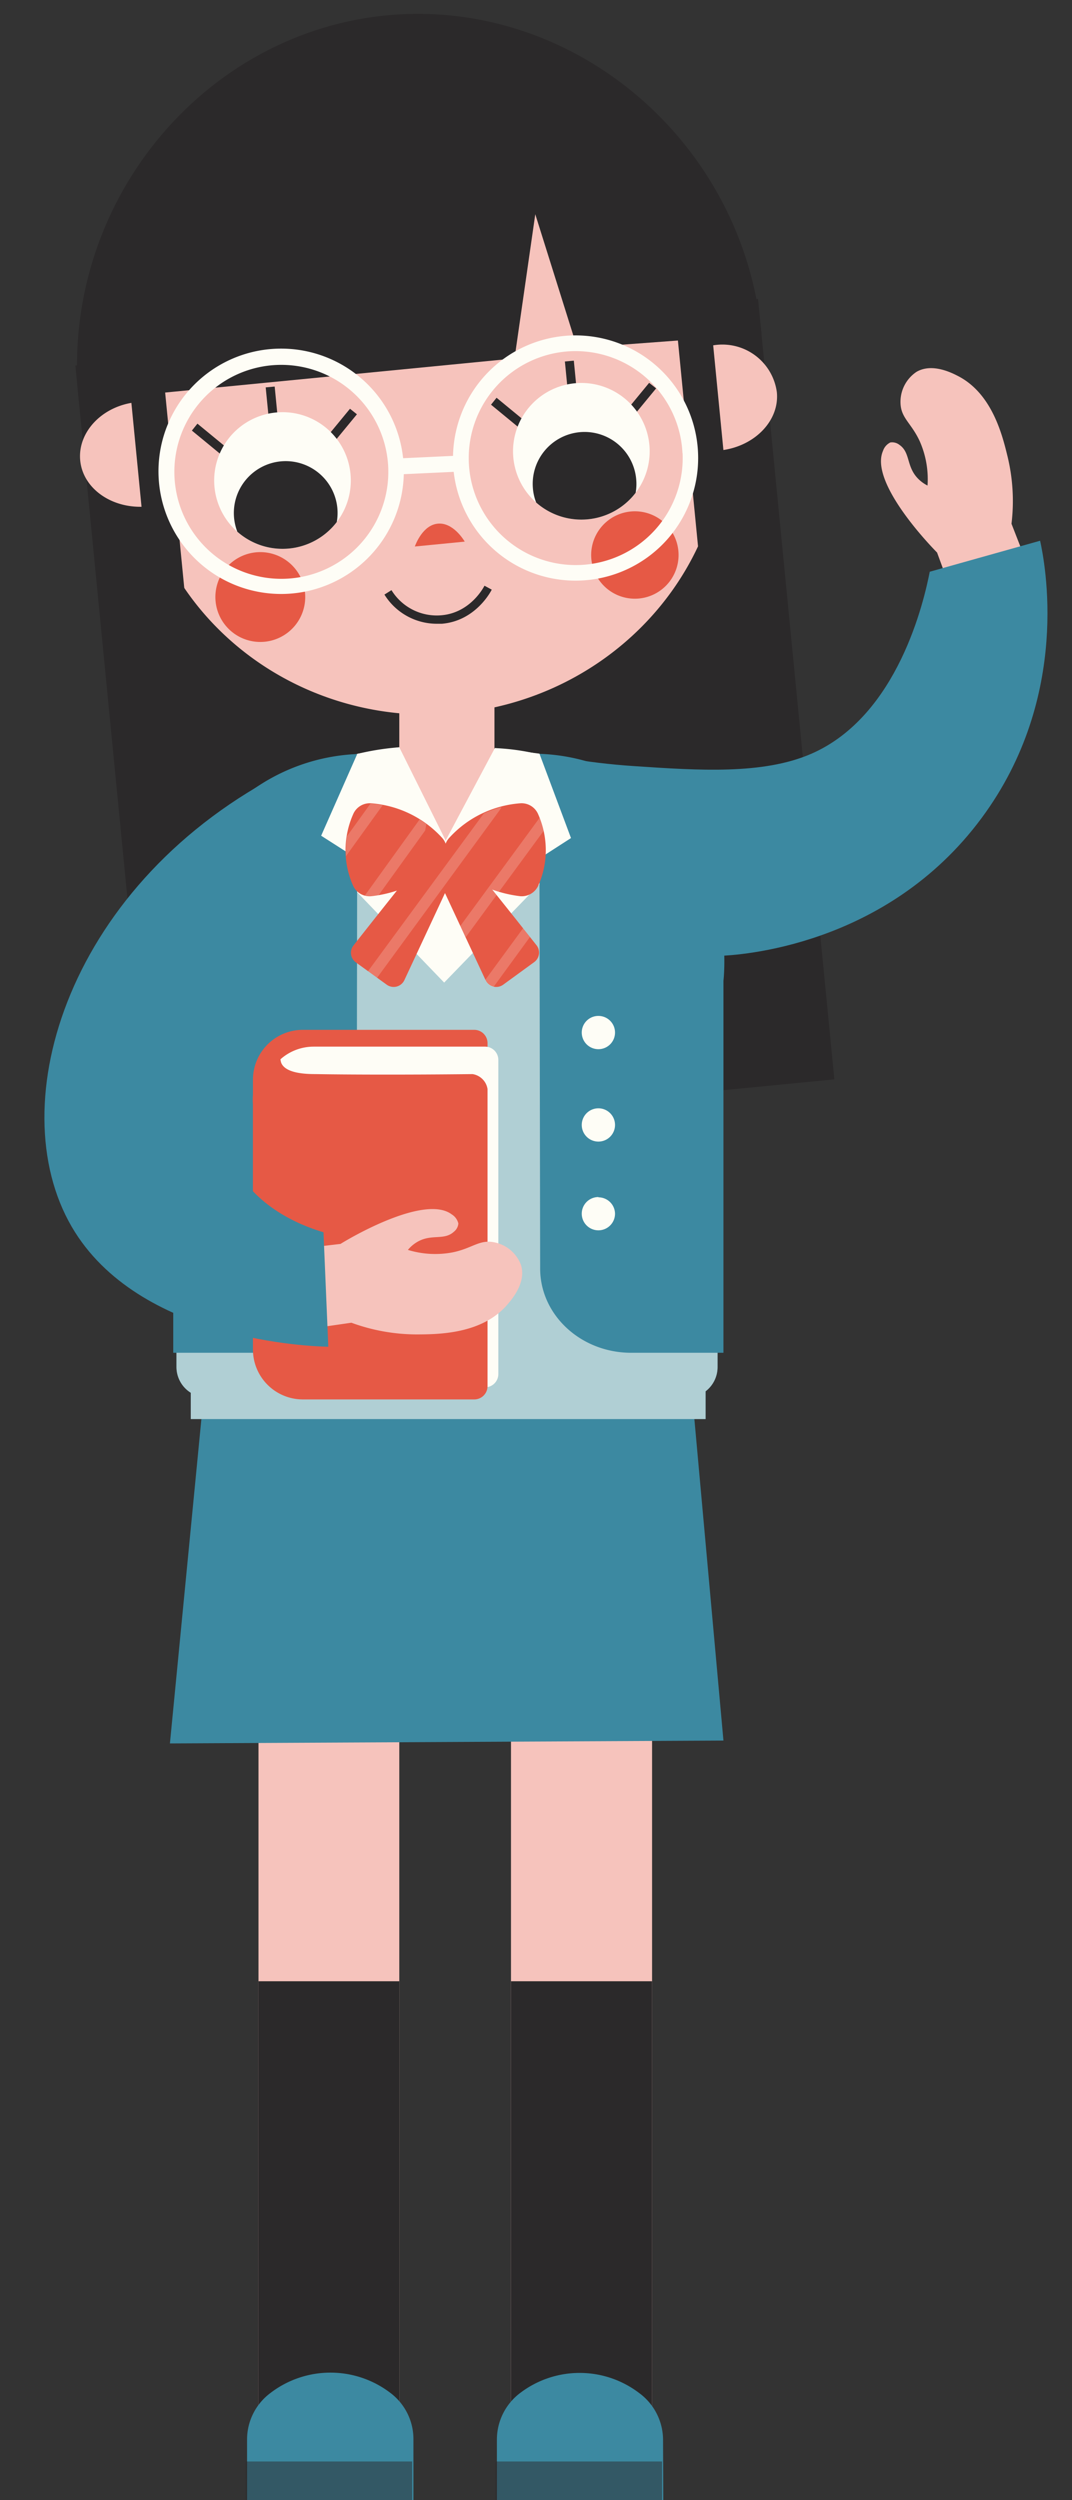
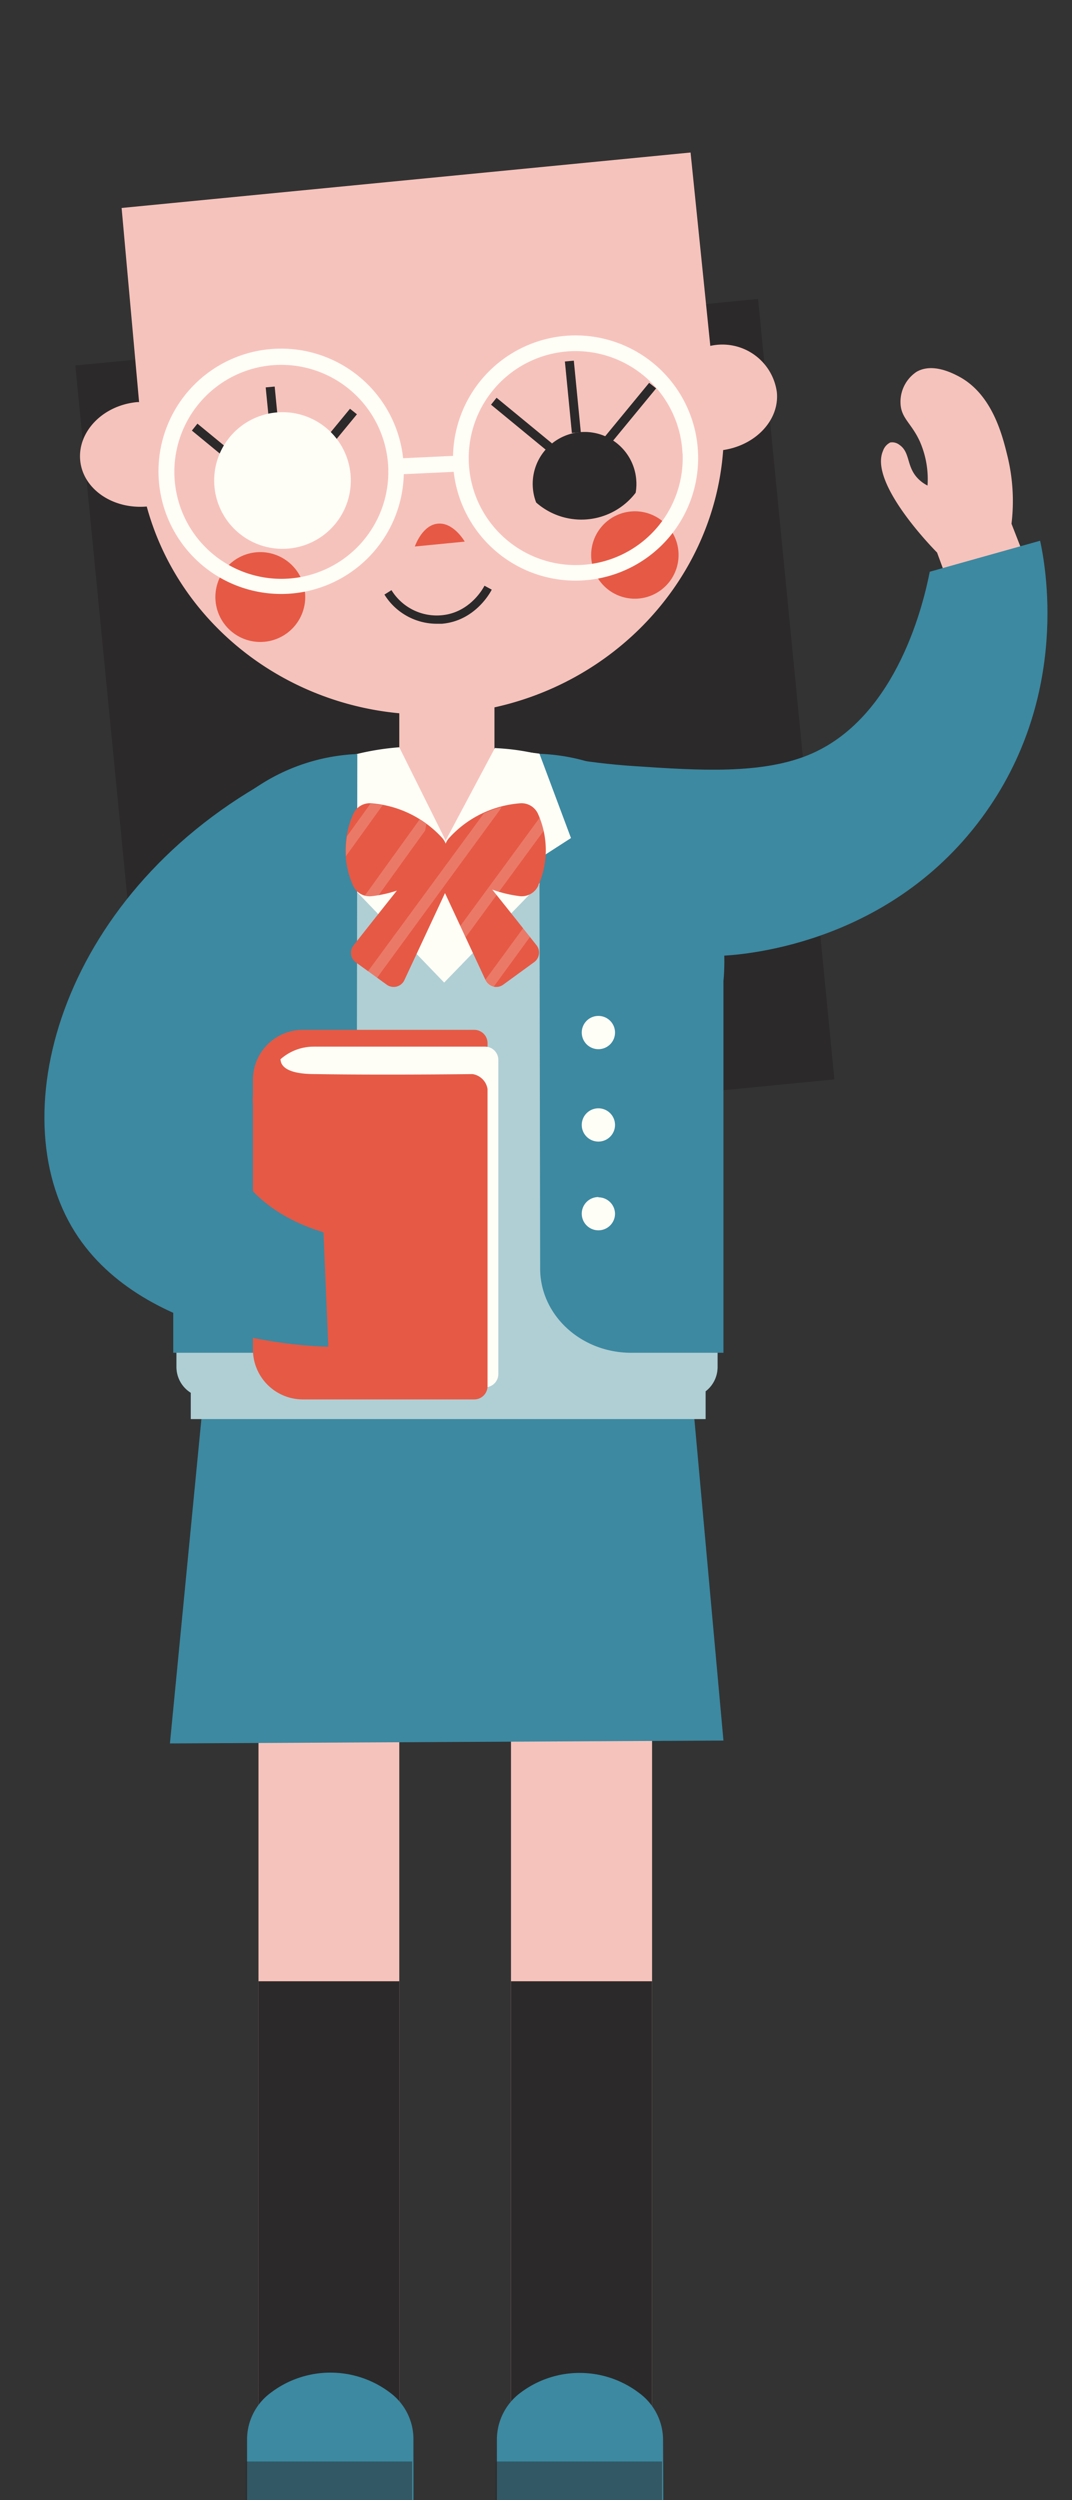
<svg xmlns="http://www.w3.org/2000/svg" data-name="1" height="450.8" preserveAspectRatio="xMidYMid meet" version="1.0" viewBox="-8.0 -2.5 193.3 450.8" width="193.3" zoomAndPan="magnify">
  <rect x="-8.0" y="-2.5" width="193.3" height="450.8" fill="#333333" stroke="none" />
  <g id="change1_1">
    <path d="M109.58,297V441.35H84.14V297Z" fill="#f6c3bc" />
  </g>
  <g id="change2_1">
    <path d="M109.58,354.74v86.61H84.14V354.74Z" fill="#2b292a" />
  </g>
  <g id="change1_2">
    <path d="M64,297V441.35H38.61V297Z" fill="#f6c3bc" />
  </g>
  <g id="change3_1">
    <path d="M122.45,311.34l-99.81.52q3.12-32.1,6.23-64.21h87.82Z" fill="#3c89a1" />
  </g>
  <g id="change2_2">
    <path d="M64,354.74v86.61H38.61V354.74Z" fill="#2b292a" />
  </g>
  <g id="change2_3">
    <path d="M142.45,192.12l-123.11,12L5.59,63.41l123.1-12Z" fill="#2b292a" />
  </g>
  <g id="change3_2">
    <path d="M121.39,187.16V244a5.51,5.51,0,0,1-2.16,4.37v5H26.4v-4.74A5.48,5.48,0,0,1,23.82,244V187.16c-.59-16.83,7-23.35,9.42-25.2,5.59-4.19,10.44-6.29,18-8.34,15.59-4.2,28.6-2.15,36.44-.83,11.11,1.87,16.67,2.8,22.1,7.25C120.38,168.72,121.27,182.88,121.39,187.16Z" fill="#3c89a1" />
  </g>
  <g id="change4_1">
    <path d="M121.39,187.16V244a5.51,5.51,0,0,1-2.16,4.37v5H26.4v-4.74A5.48,5.48,0,0,1,23.82,244V187.16c-.59-16.83,7-23.35,9.42-25.2,5.59-4.19,10.44-6.29,18-8.34,15.59-4.2,28.6-2.15,36.44-.83,11.11,1.87,16.67,2.8,22.1,7.25C120.38,168.72,121.27,182.88,121.39,187.16Z" fill="#fefdf6" opacity=".6" />
  </g>
  <g id="change1_3">
    <path d="M122.4,78.65c-1.75,24.43-21.66,44.89-47.84,47.44S24.9,112.45,18.46,88.83c-6.16.53-11.53-3.18-12-8.34S10.55,70.56,16.77,70l.31,0L13.93,35,116.52,25l3.56,34.87a9.91,9.91,0,0,1,12,8.35C132.57,73.23,128.28,77.78,122.4,78.65Z" fill="#f6c3bc" />
  </g>
  <g id="change2_4">
    <path d="M39.91,67.35l1.62-.15,1.26,12.9-1.61.15Zm15.2,3.85-8.23,10,1.25,1,8.23-10ZM26.6,75.14l10,8.23,1-1.25-10-8.23Z" fill="#2b292a" />
  </g>
  <g id="change4_2">
    <path d="M41.75,71.88A12.32,12.32,0,1,0,55.2,82.94,12.3,12.3,0,0,0,41.75,71.88Z" fill="#fefdf6" />
  </g>
  <g id="change2_5">
-     <path d="M42.61,80.69a9.36,9.36,0,0,0-8.4,10.22,9.72,9.72,0,0,0,.58,2.46,12.31,12.31,0,0,0,17.94-1.75,9.6,9.6,0,0,0,.1-2.52A9.36,9.36,0,0,0,42.61,80.69Z" fill="#2b292a" />
-   </g>
+     </g>
  <g id="change2_6">
    <path d="M93.86,62.68l1.61-.15,1.26,12.9-1.61.15Zm15.19,3.85-8.23,10,1.26,1,8.23-10ZM80.54,70.47l10,8.23,1-1.25-10-8.23Z" fill="#2b292a" />
  </g>
  <g id="change4_3">
-     <path d="M95.63,66.61a12.32,12.32,0,1,0,13.46,11.06A12.32,12.32,0,0,0,95.63,66.61Z" fill="#fefdf6" />
-   </g>
+     </g>
  <g id="change2_7">
    <path d="M96.49,75.43A9.36,9.36,0,0,0,88.1,85.65a9.11,9.11,0,0,0,.58,2.46,12.32,12.32,0,0,0,17.94-1.76,9.18,9.18,0,0,0,.09-2.52A9.35,9.35,0,0,0,96.49,75.43Z" fill="#2b292a" />
  </g>
  <g id="change5_1">
    <path d="M114.32,96.8a7.88,7.88,0,1,1-8.61-7.07A7.88,7.88,0,0,1,114.32,96.8Z" fill="#e65945" />
  </g>
  <g id="change5_2">
    <path d="M47,104.37a8.1,8.1,0,1,1-8.85-7.28A8.11,8.11,0,0,1,47,104.37Z" fill="#e65945" />
  </g>
  <g id="change5_3">
    <path d="M75.8,95.16l-9,.88c.17-.47,1.46-3.86,4.14-4.12S75.55,94.73,75.8,95.16Z" fill="#e65945" />
  </g>
  <g id="change1_4">
    <path d="M81.16,117.38v33.09H64V117.38Z" fill="#f6c3bc" />
  </g>
  <g id="change4_4">
    <path d="M104.62,141.09,72.09,174.67,39.77,141.1A47.56,47.56,0,0,1,64,132.24q4.18,8.41,8.36,16.81l8.87-16.66A40.63,40.63,0,0,1,91,134,41.24,41.24,0,0,1,104.62,141.09Z" fill="#fefdf6" />
  </g>
  <g id="change3_3">
    <path d="M39.88,241.42H23.24V174.35c-.15-1.57-1.78-22.26,13.71-34a35.14,35.14,0,0,1,19.48-6.89l-.13,92.81C56.3,234.62,49,241.42,39.88,241.42Z" fill="#3c89a1" />
  </g>
  <g id="change3_4">
    <path d="M89.4,226.23q-.08-46.41-.16-92.81a35.1,35.1,0,0,1,20.07,7.15c15.21,11.89,13.31,32.29,13.14,33.78v67.07H105.82C96.75,241.42,89.4,234.62,89.4,226.23Z" fill="#3c89a1" />
  </g>
  <g id="change1_5">
    <path d="M177.42,99.72a17.71,17.71,0,0,1-5.72,3.86,16.12,16.12,0,0,1-7.93,1.18c-.93-2.55-1.87-5.09-2.8-7.63-2.49-2.53-12.09-13-9.75-18.33a2.61,2.61,0,0,1,1.32-1.52,2.13,2.13,0,0,1,1.64.43c1.94,1.33,1.26,3.73,3.15,5.87a6.41,6.41,0,0,0,1.92,1.47,16.93,16.93,0,0,0-1.41-8c-1.51-3.27-3.35-4.13-3.46-6.8a6.5,6.5,0,0,1,2.88-5.7c2.84-1.66,6.44.21,7.54.78,6.19,3.22,8,10.86,8.91,14.61a34.17,34.17,0,0,1,.68,12Z" fill="#f6c3bc" />
  </g>
  <g id="change3_5">
    <path d="M169,145c-17.23,23.29-43.95,24.74-47.35,24.86L94.93,134.34c2.78.44,6.78,1,11.61,1.31,11.39.76,23,1.55,31.69-2.21,15.79-6.83,20.44-27.86,21.42-32.85L179.55,95C180.35,98.66,185.3,123,169,145Z" fill="#3c89a1" />
  </g>
  <g id="change4_5">
    <path d="M96.9,183.68a3,3,0,1,1,3,3A3,3,0,0,1,96.9,183.68Zm3,13.66a3,3,0,1,0,3,3A3,3,0,0,0,99.92,197.34Zm0,16a3,3,0,1,0,3,3A3,3,0,0,0,99.92,213.39Z" fill="#fefdf6" />
  </g>
  <g id="change2_8">
-     <path d="M120.47,58.44l5.15,52.75-6.21.61-5.17-52.9L96.09,60.25q-3.78-12.06-7.57-24.12-1.87,13-3.74,26l-63,6.15,5.14,52.55-6.22.61L15.57,68.9l-9.36.92C2.67,34.49,28.55,3,62.57.19c33.28-2.69,63.47,23,66.75,57.6Z" fill="#2b292a" />
-   </g>
+     </g>
  <g id="change3_6">
    <path d="M66.55,448.33h-30v-10.9A10.47,10.47,0,0,1,40.74,429a17.79,17.79,0,0,1,21.7,0,10.43,10.43,0,0,1,4.11,8.37Z" fill="#3c89a1" />
  </g>
  <g id="change2_9">
    <path d="M66.32,448.33h-30v-7h30Z" fill="#2b292a" opacity=".5" />
  </g>
  <g id="change3_7">
    <path d="M111.6,448.33h-30V437.41a10.53,10.53,0,0,1,4.3-8.51,17.7,17.7,0,0,1,21.37.1,10.51,10.51,0,0,1,4.29,8.51Z" fill="#3c89a1" />
  </g>
  <g id="change2_10">
    <path d="M111.38,448.33h-30v-7h30Z" fill="#2b292a" opacity=".5" />
  </g>
  <g id="change4_6">
-     <path d="M63.78,157.06l-13.87-8.87q3.26-7.4,6.52-14.77L64,132.24Q63.92,144.66,63.78,157.06Z" fill="#fefdf6" />
-   </g>
+     </g>
  <g id="change4_7">
    <path d="M81.27,132.39l8,1q2.85,7.61,5.69,15.22l-13.05,8.42Q81.58,144.73,81.27,132.39Z" fill="#fefdf6" />
  </g>
  <g id="change5_4">
    <path d="M85.76,159.09a22.85,22.85,0,0,1-5-1.19q4,5,8,10.06a2.13,2.13,0,0,1-.41,3l-5.6,4.08a2.13,2.13,0,0,1-3.2-.82q-3.66-7.85-7.31-15.69l-7.32,15.69a2.13,2.13,0,0,1-3.2.82L56.13,171a2.13,2.13,0,0,1-.41-3q3.93-5,7.85-9.92A22,22,0,0,1,59,159.09a3.27,3.27,0,0,1-3.38-2,15.71,15.71,0,0,1-1.3-5.6,16,16,0,0,1,1.35-7.15,3.25,3.25,0,0,1,3.22-2,19.29,19.29,0,0,1,12.82,6.22,3.27,3.27,0,0,1,.65,1.06,3.3,3.3,0,0,1,.66-1.06,19.13,19.13,0,0,1,5.81-4.34,19.43,19.43,0,0,1,7-1.88,3.25,3.25,0,0,1,3.22,2,16,16,0,0,1,1.35,7.15,15.71,15.71,0,0,1-1.3,5.6A3.27,3.27,0,0,1,85.76,159.09Z" fill="#e65945" />
  </g>
  <g id="change4_8">
    <path d="M61,142.69l-6.62,9.19c0-.12,0-.23,0-.35a16.11,16.11,0,0,1,.19-3.25l4.22-5.86h.16A19.34,19.34,0,0,1,61,142.69Zm7.67,4.53.21-1.14c-.38-.28-.79-.55-1.22-.82L57.77,159a3.3,3.3,0,0,0,1.26.11c.39-.05.8-.12,1.23-.19l8.4-11.67Zm17.66,17.64-6.81,9.3,0,.11A2.14,2.14,0,0,0,81,175.45l6.56-9Zm-4.77-6-.75-.94c.4.14.78.27,1.16.38l8.07-11a15,15,0,0,0-.74-2.34L75,164.46c.32.68.64,1.37,1,2ZM60,173.8l22.37-30.59,0-.18a19.78,19.78,0,0,0-3.12,1.13L58.35,172.63Z" fill="#fefdf6" opacity=".2" />
  </g>
  <g id="change5_5">
    <path d="M79.91,185.62V243a2.39,2.39,0,0,1-2.4,2.4H46.61a9,9,0,0,1-9-9V192.19a9,9,0,0,1,9-9h30.9A2.4,2.4,0,0,1,79.91,185.62Z" fill="#e65945" />
  </g>
  <g id="change4_9">
    <path d="M81.86,188.64v56.61a2.4,2.4,0,0,1-2.4,2.4H48.56a9,9,0,0,1-9-9V195.22a9,9,0,0,1,9-9h30.9A2.4,2.4,0,0,1,81.86,188.64Z" fill="#fefdf6" />
  </g>
  <g id="change5_6">
    <path d="M79.91,193.87v53.57a2.39,2.39,0,0,1-2.4,2.39H46.61a9,9,0,0,1-9-9V196.61a10.12,10.12,0,0,1,2.17-7.1,9.28,9.28,0,0,1,3-2.34,2.76,2.76,0,0,0-.06,2c.81,1.89,4.44,2,6.18,2,5.18.09,15.23.15,28.32,0a3.27,3.27,0,0,1,1.87,1A3.19,3.19,0,0,1,79.91,193.87Z" fill="#e65945" />
  </g>
  <g id="change1_6">
-     <path d="M53.4,221.79c3-1.85,15.44-8.81,20.06-5.32a2.65,2.65,0,0,1,1.19,1.64,2.11,2.11,0,0,1-.8,1.48c-1.74,1.6-3.92.39-6.43,1.74a6.41,6.41,0,0,0-1.87,1.54,16.82,16.82,0,0,0,8.09.44c3.53-.73,4.79-2.33,7.41-1.82a6.45,6.45,0,0,1,4.89,4.1c1,3.15-1.66,6.22-2.47,7.16-4.55,5.3-12.4,5.34-16.26,5.36A34.41,34.41,0,0,1,55.36,236l-8.23,1.19a17.66,17.66,0,0,1-2.45-6.45,16,16,0,0,1,.65-8Z" fill="#f6c3bc" />
-   </g>
+     </g>
  <g id="change3_8">
    <path d="M49.44,171c-14.87,8.88-20.5,25-15.44,36,4.09,8.91,14,12,16.33,12.69l.87,20.64c-2.87-.05-34.25-1-46.27-21.64C-8,196.47,4.42,156.31,43.75,136.43Q46.6,153.71,49.44,171Z" fill="#3c89a1" />
  </g>
  <g id="change2_11">
    <path d="M80.67,103.82c-.11.23-2.87,5.64-9,6.15-.31,0-.62,0-.93,0a11.12,11.12,0,0,1-9.42-5.26l1.27-.8a9.58,9.58,0,0,0,9,4.53c5.28-.45,7.67-5.13,7.77-5.33Z" fill="#2b292a" />
  </g>
  <g id="change4_10">
    <path d="M94.76,58a22.14,22.14,0,0,0-21.07,21.7l-9,.42A22.12,22.12,0,1,0,64.81,83l9-.42A22.11,22.11,0,1,0,94.76,58ZM62,81.68A19.29,19.29,0,1,1,41.81,63.31,19.31,19.31,0,0,1,62,81.68Zm53.08-2.48A19.29,19.29,0,1,1,94.89,60.83,19.31,19.31,0,0,1,115.06,79.2Z" fill="#fefdf6" />
  </g>
</svg>